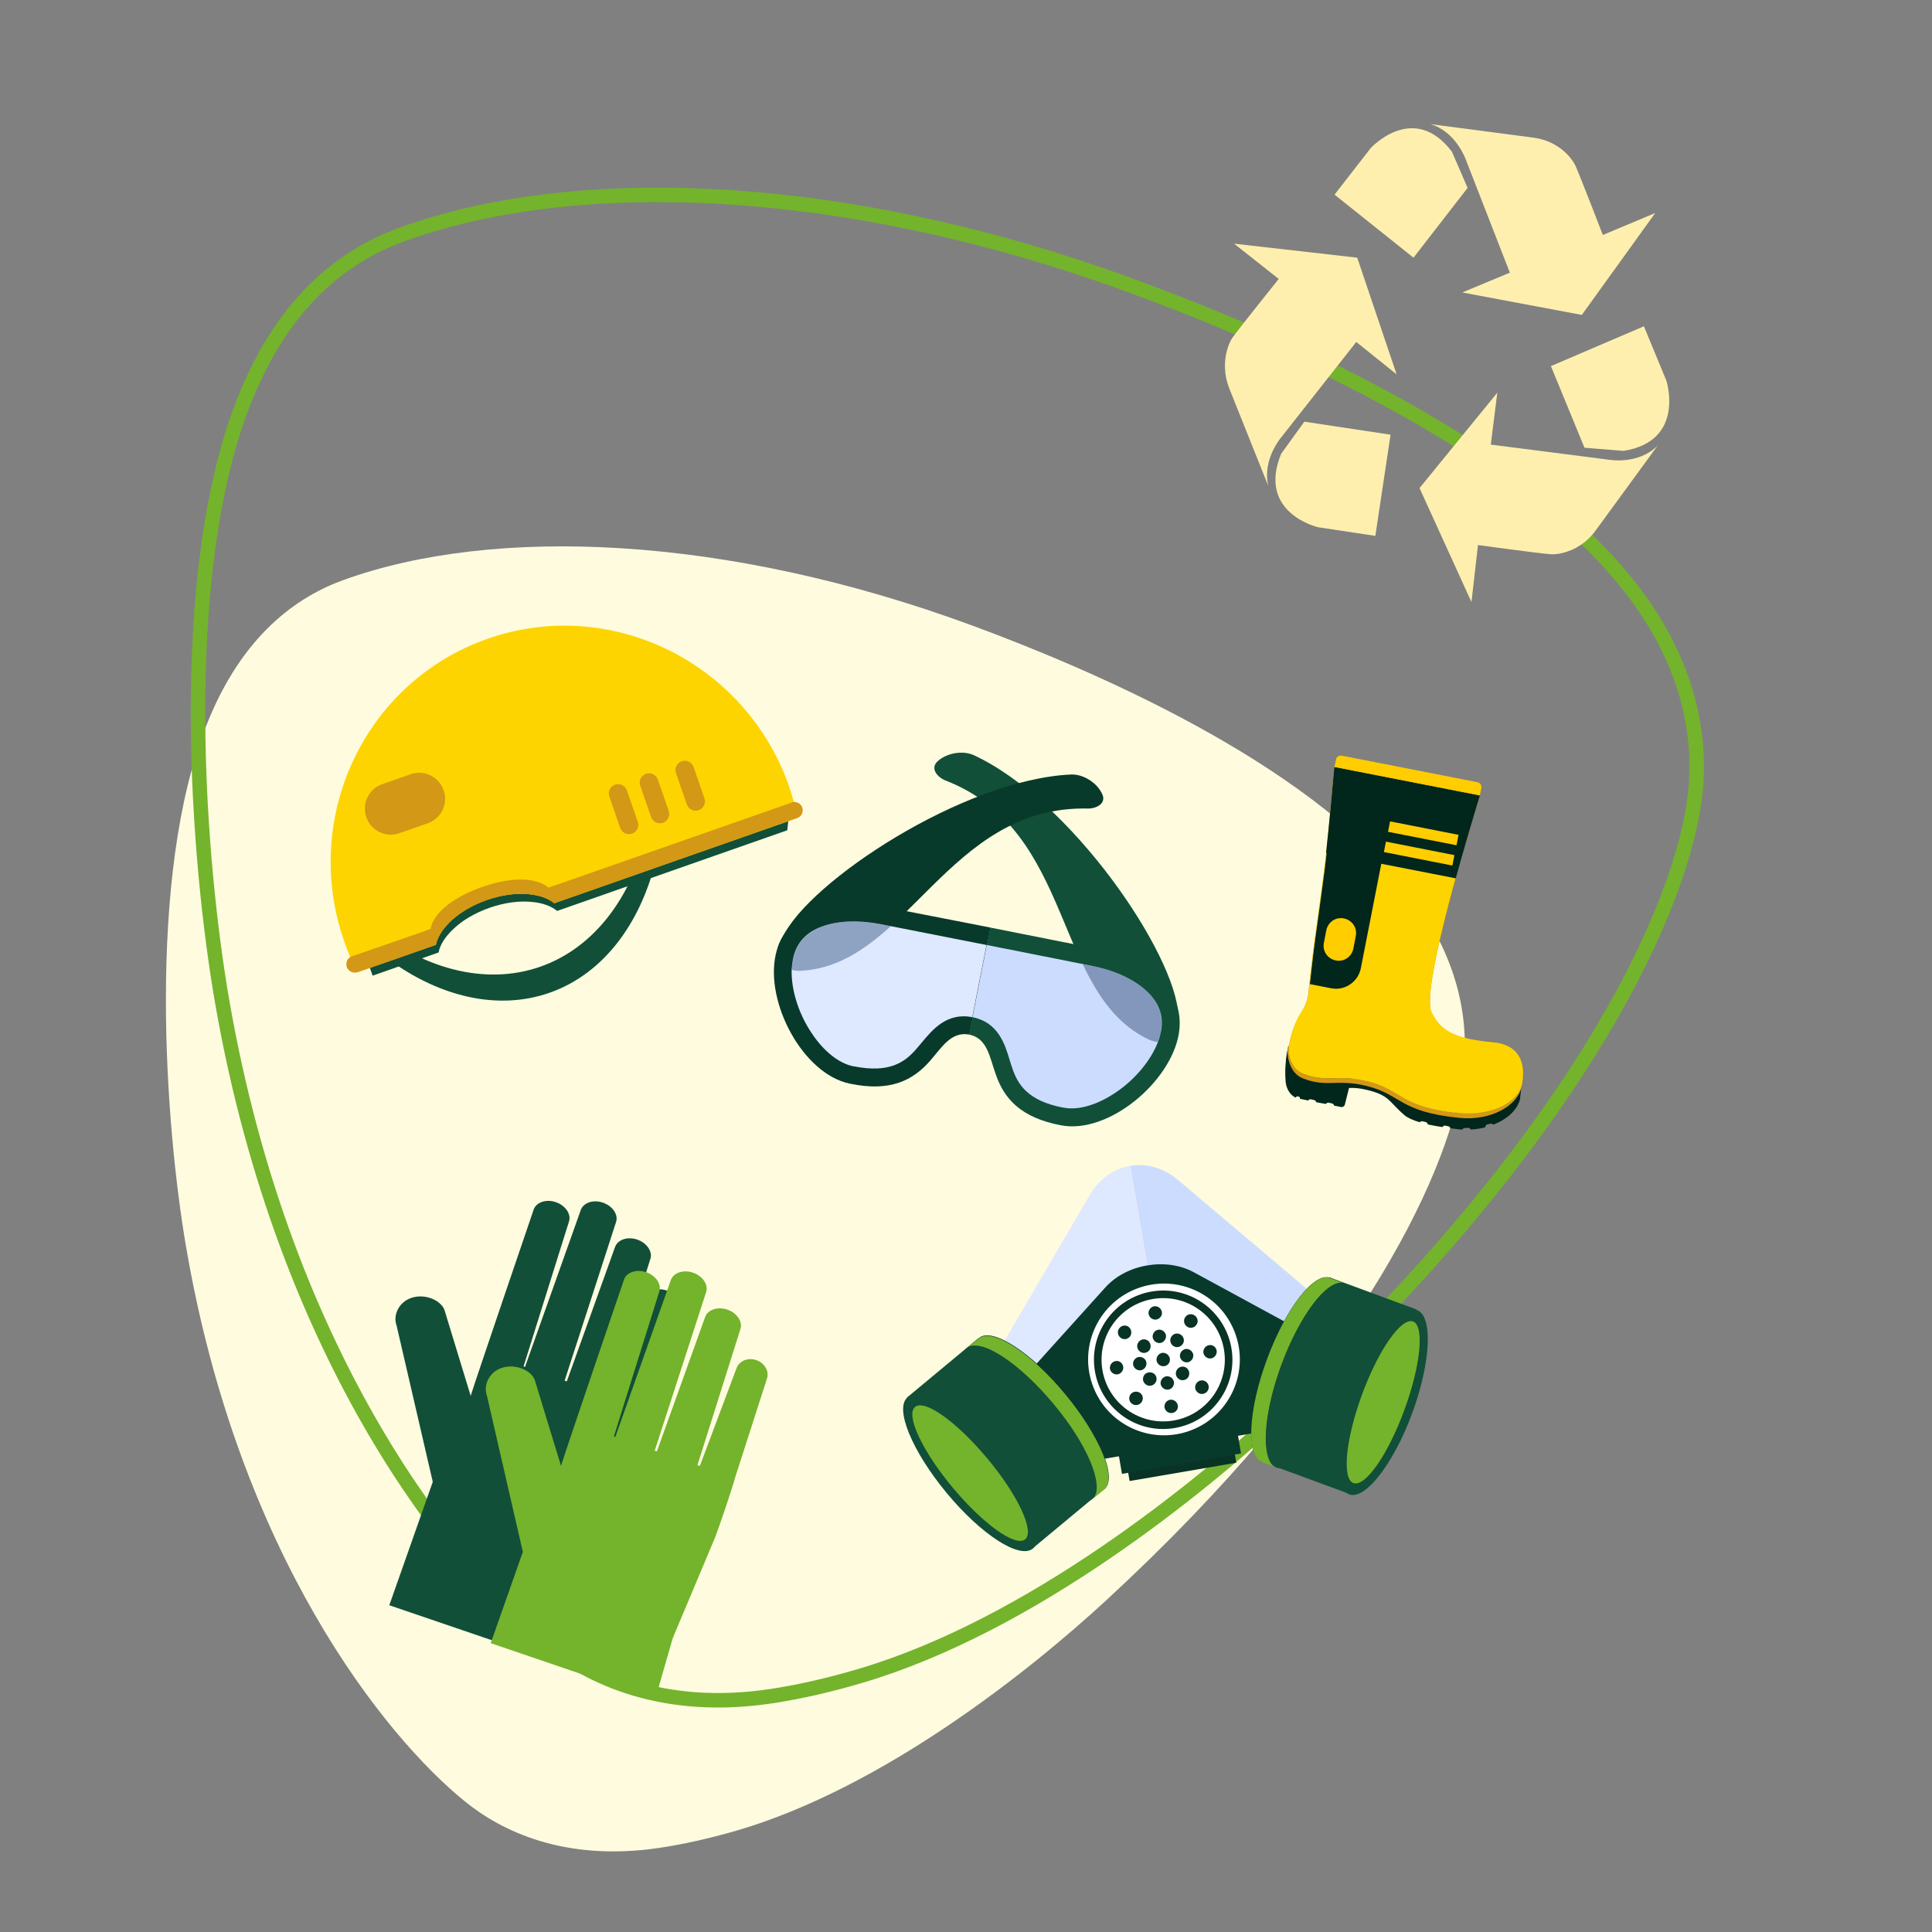
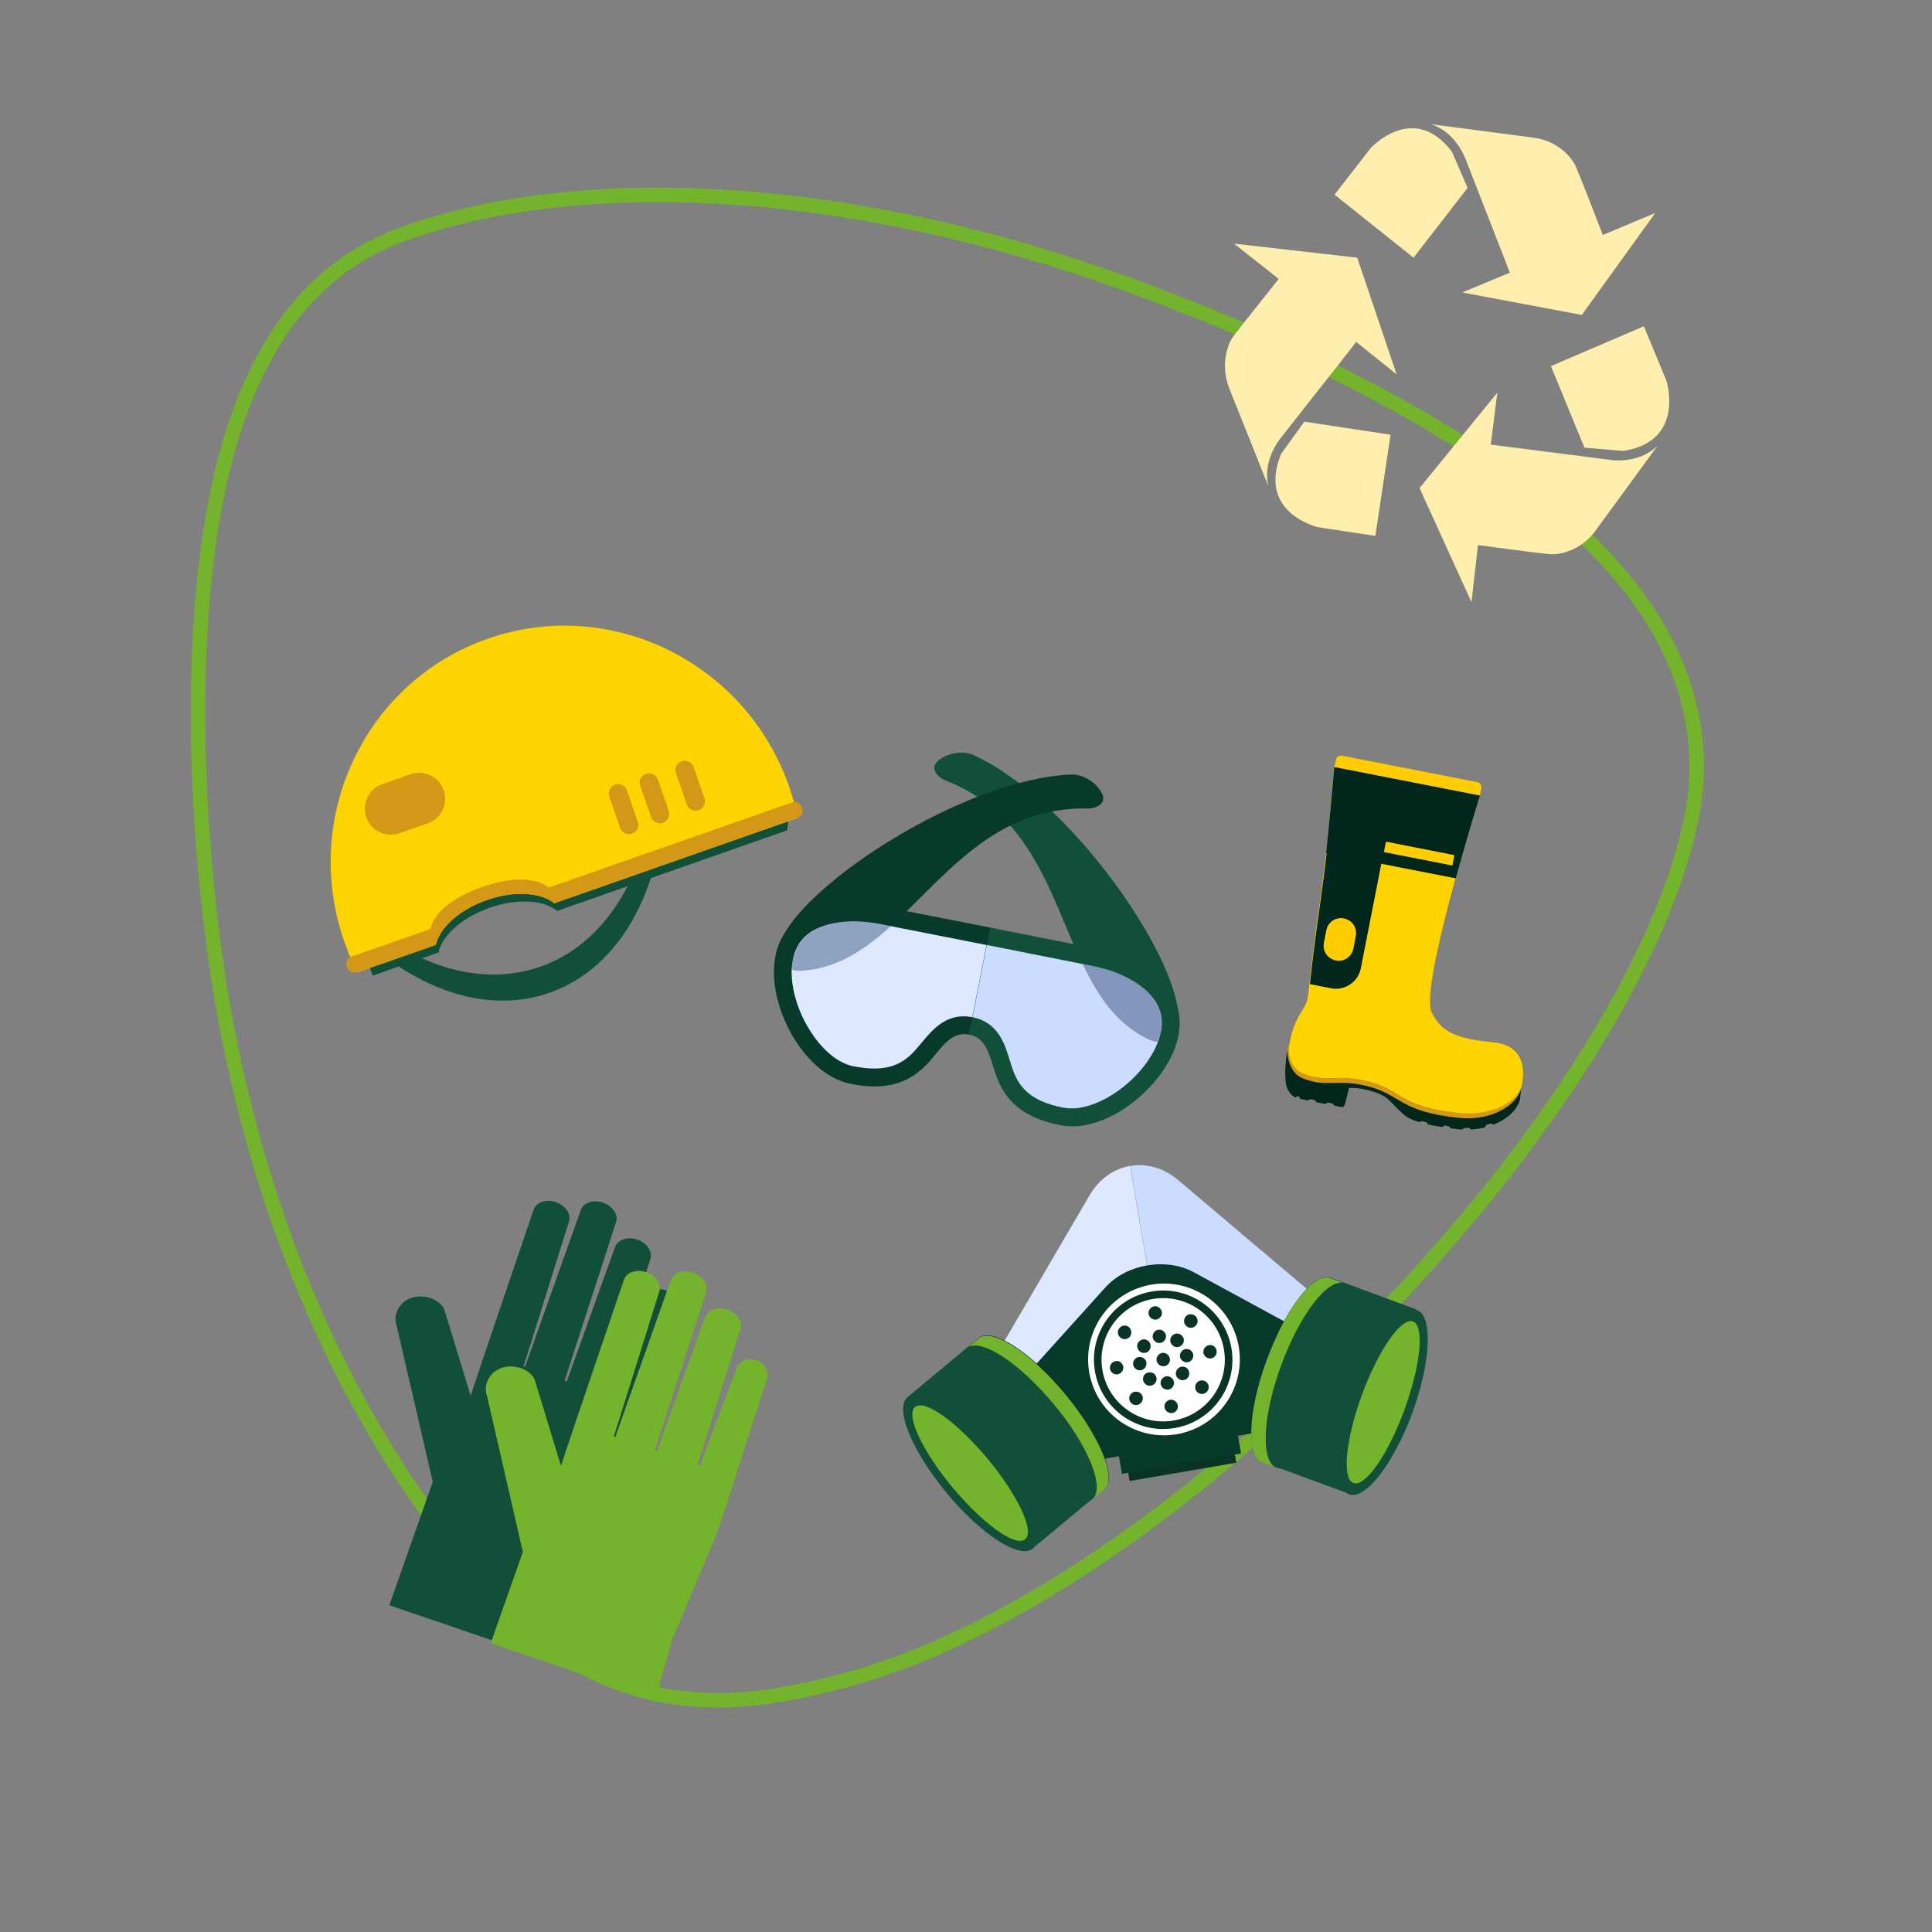
<svg xmlns="http://www.w3.org/2000/svg" version="1.1" id="Camada_1" x="0px" y="0px" viewBox="0 0 800 800" style="enable-background:new 0 0 800 800;" xml:space="preserve">
  <rect x="0" y="0" width="800" height="800" fill="#808080" stroke="none" />
  <style type="text/css">
	.st0{fill:#FFFBDF;}
	.st1{fill:none;stroke:#74B32C;stroke-width:6;stroke-miterlimit:10;}
	.st2{fill:#114F39;}
	.st3{fill:#FDD400;}
	.st4{fill:#D39816;}
	.st5{fill:#74B32C;}
	.st6{fill:#083A2B;}
	.st7{fill:#CCDCFF;}
	.st8{fill:#DEE8FF;}
	.st9{opacity:0.4;}
	.st10{fill:#133054;}
	.st11{fill:#173B66;}
	.st12{display:none;}
	.st13{display:inline;}
	.st14{fill:#01261C;}
	.st15{fill:#FFCD00;}
	.st16{fill:#083325;}
	.st17{fill:#07273B;}
	.st18{fill:#FFFFFF;}
	.st19{display:inline;fill:#0C4C37;}
	.st20{display:inline;fill:#083A2B;}
	.st21{display:inline;opacity:0.6;fill:#106649;}
	.st22{fill:#FFEFAE;}
</style>
  <g>
-     <path class="st0" d="M582,367.7c-42.2-53.3-131.9-91.1-179.2-108.6c-102.7-37.9-198.4-41.3-260.4-19c-19.4,7-42.1,22.8-56.8,59.9   C60.5,363.2,68.5,466.3,77,516c21.8,127.8,82.3,203.1,115.6,230c14.8,12,40.8,25,80.2,19.2c10.1-1.5,20.7-3.9,31.6-7   c61.2-17.7,122-66.4,153.5-95.4c102.1-94.1,140.9-173.7,147.5-216C608.5,428,606.8,399,582,367.7" />
    <path class="st1" d="M673.9,241.8c-49-61.2-152.7-104.3-207.4-124.2C347.8,74.5,237.3,71.1,165.9,97.3   c-22.4,8.2-48.4,26.6-65.1,69.4c-28.6,73-18.7,191.9-8.6,249.2c25.9,147.4,96.2,233.8,134.8,264.7c17.2,13.7,47.2,28.6,92.7,21.7   c11.7-1.8,23.9-4.6,36.4-8.3c70.5-20.8,140.3-77.3,176.5-111C649.8,473.8,694,381.8,701.4,332.9   C704.7,311.2,702.6,277.7,673.9,241.8" />
    <g>
      <g>
        <g>
          <path class="st2" d="M228.3,370.8c-0.3-0.2-0.6-0.5-0.9-0.7c-5.7-3.9-15.9-3.4-26.7,0.4c-10.8,3.8-19.1,9.7-21.1,16.3      c-0.1,0.4-0.2,0.8-0.3,1.1l-27,10.5l2,5.6l27.3-9.6c0.6-3.1,2.6-6.3,5.7-9.3c3.7-3.7,9.1-7,15.4-9.2c6.3-2.2,12.5-3,17.8-2.4      c4.2,0.4,7.8,1.7,10.2,3.7l95.3-33.4l0.8-7.6L228.3,370.8z" />
        </g>
        <g>
          <g>
            <path class="st2" d="M155.2,392.8c-1.3-3.6-2.5-7.2-3.8-10.8c23,19.2,49.4,26.3,72.3,18.3c22.9-8,39.1-30,45.1-59.4       c1.3,3.6,2.5,7.2,3.8,10.8c-6,29.4-22.2,51.4-45.1,59.4C204.6,419.1,178.2,412,155.2,392.8z" />
          </g>
        </g>
        <g>
          <path class="st3" d="M201.9,264.5c-50.8,17.8-77.4,74-59.3,125.5c1.5,4.4,3.3,8.6,5.4,12.6l32.5-11.4c1.4-6.9,9.6-14.5,21-18.5      s22.5-3.2,28,1.3l100.8-35.3c-0.9-4.4-2.1-8.8-3.6-13.2C308.6,274.1,252.7,246.7,201.9,264.5z" />
        </g>
        <g>
          <path class="st4" d="M186.1,382c-3,3-5,6.2-5.7,9.3l-32.4,11.3c0,0-0.1,0-0.1,0c-1.8,0.5-3.7-0.4-4.3-2.2      c-0.3-0.9-0.2-1.8,0.1-2.6c0.3-0.7,0.8-1.2,1.5-1.6c0.1,0,0.1-0.1,0.2-0.1c0.1,0,0.2-0.1,0.3-0.1L186.1,382z" />
        </g>
        <g>
          <path class="st4" d="M332.2,334.4c0.6,1.8-0.3,3.7-2,4.3c0,0-0.1,0-0.1,0l-100.6,35.3c-2.4-2-6-3.3-10.2-3.7l108.6-38      c0.1,0,0.2-0.1,0.3-0.1c0.2-0.1,0.4-0.1,0.6-0.1C330.2,332,331.7,332.9,332.2,334.4z" />
        </g>
        <g>
          <path class="st4" d="M264.1,340.3c0.7,2-0.4,4.2-2.4,4.9l0,0c-2,0.7-4.2-0.4-4.9-2.4l-4.5-13c-0.7-2,0.4-4.2,2.4-4.9l0,0      c2-0.7,4.2,0.4,4.9,2.4L264.1,340.3z" />
        </g>
        <g>
          <path class="st4" d="M276.9,335.8c0.7,2-0.4,4.2-2.4,4.9l0,0c-2,0.7-4.2-0.4-4.9-2.4l-4.5-13c-0.7-2,0.4-4.2,2.4-4.9l0,0      c2-0.7,4.2,0.4,4.9,2.4L276.9,335.8z" />
        </g>
        <g>
          <path class="st4" d="M291.7,330.6c0.7,2-0.4,4.2-2.4,4.9l0,0c-2,0.7-4.2-0.4-4.9-2.4l-4.5-13c-0.7-2,0.4-4.2,2.4-4.9l0,0      c2-0.7,4.2,0.4,4.9,2.4L291.7,330.6z" />
        </g>
        <g>
          <path class="st4" d="M227.2,367.6c-0.3-0.2-0.6-0.5-0.9-0.7c-5.7-3.9-15.9-3.4-26.7,0.4c-10.8,3.8-19.1,9.7-21.1,16.3      c-0.1,0.4-0.2,0.8-0.3,1.1l-22.7,9l2,5.6l23-8.1c0.6-3.1,2.6-6.3,5.7-9.3c3.7-3.7,9.1-7,15.4-9.2c6.3-2.2,12.5-3,17.8-2.4      c4.2,0.4,7.8,1.7,10.2,3.7l41-14.4l-2-5.6L227.2,367.6z" />
        </g>
        <g>
          <path class="st4" d="M183.7,327.2c2,5.6-1,11.8-6.6,13.7l-11.7,4.1c-5.6,2-11.8-1-13.7-6.6l0,0c-2-5.6,1-11.8,6.6-13.7l11.7-4.1      C175.6,318.6,181.7,321.6,183.7,327.2L183.7,327.2z" />
        </g>
      </g>
      <g>
        <g>
          <path class="st2" d="M179.2,613.6l-18,51.1l68.9,23.5l10.9-38.2l0.5-1.4c0,0,14.1-33.4,17.2-40.9c1.3-3.2,6.9-19.6,8.3-24.8l0,0      l13.2-41l0,0c1-3-1-6.4-4.4-7.6c-3.5-1.2-7.1,0.3-8.2,3.3c0,0,0,0,0,0l0,0L252.5,578l-1-0.3l17.8-56.4l0,0l0,0      c1-3-1.4-6.6-5.4-8c-4-1.4-8.1,0-9.2,3l0,0l-20,55.7l-0.9-0.3l21.3-65.7c1-3-1.4-6.6-5.4-8c-4-1.4-8.1,0-9.2,3L217.4,566      l-0.6-0.2l18.8-60c1-3-1.4-6.6-5.4-8c-4-1.4-8.1,0-9.2,3l0,0l0,0c0,0-24.7,72.4-26.1,77.2c0,0-10.9-35.6-10.9-35.7      c-1.7-4.1-8.2-6.7-13.6-4.9c-5.4,1.8-7.7,7.3-6.2,11.4l0,0L179.2,613.6z" />
        </g>
        <g>
          <g>
            <path class="st5" d="M216.5,642.6l-13.3,37.8l68.1,23.2l7.1-24.7l0.5-1.4c0,0,14.1-33.4,17.2-40.9c1.3-3.2,6.9-19.6,8.3-24.8       l0,0l13.2-41l0,0c0,0,0,0,0,0c1-3-1-6.4-4.4-7.6c-3.5-1.2-7.1,0.3-8.2,3.3l0,0L289.8,607l-1-0.3l17.8-56.4l0,0c0,0,0,0,0,0       c1-3-1.4-6.6-5.4-8c-4-1.4-8.1,0-9.2,3c0,0,0,0,0,0l-20,55.7l-0.9-0.3l21.3-65.7c1-3-1.4-6.6-5.4-8c-4-1.4-8.1,0-9.2,3       L254.8,595l-0.6-0.2l18.8-60c1-3-1.4-6.6-5.4-8c-4-1.4-8.1,0-9.2,3l0,0c0,0-24.7,72.4-26.1,77.2c0,0-10.9-35.6-10.9-35.7       c-1.7-4.1-8.2-6.7-13.6-4.9c-5.4,1.8-7.7,7.3-6.2,11.4l0,0L216.5,642.6z" />
          </g>
        </g>
      </g>
      <g>
        <g>
          <g>
            <path class="st2" d="M476.2,430.7c-40.7-18.7-30.4-86.6-84.9-107.6c-3.3-1.4-6.4-5.1-2.8-8.1l0,0c3.7-3.2,10-4.3,14.5-2.4       c40.7,18.7,83.8,82.5,84.9,107.6C490.1,432.6,480.7,432.5,476.2,430.7z" />
          </g>
        </g>
        <g>
          <g>
            <path class="st6" d="M331.1,402c44.7-1.9,61-68.6,119.5-67.2c3.6,0,7.9-2.3,5.6-6.4l0,0c-2.2-4.4-7.6-7.8-12.5-7.7       c-44.7,1.9-108.9,44.5-119.5,67.2C317.5,398.5,326.2,402,331.1,402z" />
          </g>
        </g>
        <g>
          <g>
            <path class="st6" d="M366.2,375.5c-19.4-3.8-40.8,0.4-45,19.8c-4.4,19.8,11.2,49.3,30.6,53.4c17,3.6,26.3-1.5,33.2-9.3       c5.1-5.8,8.8-12.4,16.4-11l8.8-44.3L366.2,375.5z" />
          </g>
          <g>
            <path class="st2" d="M453.9,392.8l-43.8-8.7l-8.8,44.3c7.5,1.5,8.4,9.1,11,16.4c3.4,9.9,10.1,18,27.2,21.2       c19.5,3.6,45.1-17.8,48.6-37.8C491.4,408.7,473.3,396.6,453.9,392.8z" />
          </g>
        </g>
        <g>
          <g>
            <path class="st7" d="M474.5,410.1c-5.2-4.7-13-8.3-22.1-10.1l-43.8-8.7l-5.9,29.9l0,0c10.6,2.1,13.4,11.1,15.4,17.8       c0.4,1.2,0.7,2.3,1.1,3.4c2.3,6.8,6.5,13.4,20.8,16.2c0.2,0,0.5,0.1,0.7,0.1c6.1,1.1,14-1.3,21.7-6.6       c8-5.5,14.3-13.3,17.1-20.7c0.6-1.5,1-3.1,1.3-4.6C481.9,420.4,479.8,414.9,474.5,410.1z" />
          </g>
          <g>
            <path class="st8" d="M364.8,382.7c-9.1-1.8-17.7-1.5-24.3,0.9c-6.7,2.4-10.7,6.8-12.1,13.3c-0.3,1.5-0.5,3.1-0.6,4.7       c-0.2,7.9,2.6,17.5,7.9,25.6c5,7.8,11.4,13,17.5,14.3c0.2,0,0.5,0.1,0.7,0.1c14.3,2.8,20.7-1.7,25.4-7.1       c0.8-0.9,1.5-1.8,2.3-2.7c4.4-5.3,10.4-12.7,21-10.6l5.9-29.9L364.8,382.7z" />
          </g>
        </g>
        <g class="st9">
          <g>
            <path class="st10" d="M479.4,431.5c-1.2-0.1-2.3-0.5-3.2-0.8c-13.5-6.2-21.4-17.9-27.9-31.5l4.1,0.8       c9.1,1.8,16.9,5.4,22.1,10.1c5.3,4.8,7.3,10.3,6.2,16.9C480.5,428.4,480,429.9,479.4,431.5z" />
          </g>
        </g>
        <g class="st9">
          <g>
            <path class="st11" d="M364.8,382.7l4.1,0.8c-11.2,10.1-22.9,17.9-37.8,18.5c-1,0-2.1-0.1-3.2-0.4c0-1.6,0.2-3.2,0.6-4.7       c1.4-6.5,5.4-10.8,12.1-13.3C347.1,381.2,355.7,380.9,364.8,382.7z" />
          </g>
        </g>
      </g>
      <g>
        <g class="st12">
          <g class="st13">
            <path class="st14" d="M460.4,499.6c1.8,9.5-7.4,22.2-22.4,28.2c-30.8,12.3-33.4,3.4-52.5,8c-3.4,0.8-6.5,1.4-9.2,2.2l-2.3-10.1       c-0.3-0.9-4.4,1.3-5.3,1.5l-19.4,5.6c-0.9,0.3-1.5,1.3-1.2,2.2l0.2,0.7l-0.1,0c-3.4,1-8.3-1.6-9.3,0.5       c-0.4-1.2-0.7-2.2-0.7-2.3c-0.7,0.3,1.8,7.4,2.5,9.1c0,0,0,0,0,0c0.9,2.2,2.1,4.8,4.1,8.4c2,3.5,5.5,6.2,9.3,6       c-0.1-0.5,0.3-1.1,0.8-1.2l0.1,0c0.6-0.2,1.2,0.2,1.4,0.8l0,0l4.4-1.3c0.1-0.6,0.5-1.1,1-1.2l1.6-0.5c0.6-0.2,1.2,0,1.5,0.5       l4.2-1.2l1-0.3c0.1-0.6,0.5-1.1,1-1.2l1.6-0.5c0.6-0.2,1.2,0,1.5,0.5l3.8-1.1c0.9-0.3,1.5-1.3,1.2-2.2l-2.1-8.9       c2.5-1.4,5.4-2.6,9.1-3.5c12.5-3,13.4,0.3,24.5,2.9c2.2,0.5,5.3,0.3,9-0.4c0.1-0.5,0.5-1,1-1.2l1.6-0.5       c0.7-0.2,1.3,0.1,1.6,0.7c2.5-0.7,5.2-1.5,7.8-2.3c0-0.6,0.4-1.2,1-1.4l1.6-0.5c0.5-0.2,1.1,0,1.4,0.4c1.3-0.5,2.7-1,3.9-1.5       c0.7-0.3,1.5-0.6,2.2-0.9c0-0.5,0.2-1,0.7-1.3l1.5-0.8c0.5-0.3,1.2-0.2,1.6,0.2c2.4-1.4,4.5-2.9,6.4-4.6       c-0.4-0.6-0.3-1.4,0.3-1.8l1.3-1.1c0.5-0.4,1.1-0.5,1.6-0.2c5.6-6.3,8.1-13.5,6.5-19.3C461.9,504.2,460.6,499.5,460.4,499.6z" />
          </g>
          <g class="st13">
            <path class="st4" d="M459.8,498.2c1.8,9.5-7.4,21.9-22.5,27.9c-30.8,12.3-33.5,3.1-52.6,7.7c-16.4,3.9-19.1,11-33.4,12.4       c-6.3,0.6-11.7-5-13.2-9.8c0-0.1-0.1-0.2-0.1-0.4c-0.8,0.3,0.1,2.4,0.7,3.5c2.4,4.4,7.6,9.7,13.9,9       c14.3-1.4,16.5-8.3,32.8-12.2c19.1-4.6,21.7,4.6,52.6-7.7c15.9-6.3,24.9-20.2,22.1-30C460,498.2,460,498.2,459.8,498.2z" />
          </g>
          <g class="st13">
            <g>
              <path class="st4" d="M459.5,496.6c-4.8-14.9-14.6-16.4-24-12.5c-19.7,8-28.1,7.5-37,0.8c-10-7.5-24.1-80.5-30.6-116.7        l-77.2,22.3c6.6,16.1,15.8,38.8,21.1,53.4c4.5,12.2,8.6,24,12,33.9c4.8,13.7,10.5,28.1,10.7,28.8c3.5,9-1.4,14.4,3.6,29.9        c1.5,4.8,6.9,10.4,13.2,9.8c14.3-1.4,17-8.5,33.4-12.4c19.1-4.6,21.7,4.6,52.6-7.7C453.1,519.8,462.6,506.3,459.5,496.6z" />
            </g>
          </g>
          <g class="st13">
            <g>
              <path class="st3" d="M437.2,526.1c-30.8,12.3-33.5,3.1-52.6,7.7c-16.4,3.9-19.1,11-33.4,12.4c-6.3,0.6-11.7-5-13.2-9.8        c-5.9-18.3-0.1-20.9-3.6-29.9c-0.1-0.2-0.8-2.1-2-5.1c-2.1-5.5-5.6-14.8-8.8-23.7c-3.5-9.9-7.6-21.7-12-33.9        c-3.4-9.4-8.5-22.2-13.4-34.4c-2.7-6.7-5.4-13.3-7.7-19l77.2-22.3c6.5,36.2,20.6,109.2,30.6,116.7c8.9,6.7,17.3,7.2,37-0.8        c9.4-3.8,19.2-2.4,24,12.5C462.6,506.3,453.1,519.8,437.2,526.1z" />
            </g>
          </g>
          <g class="st13">
            <g>
              <path class="st14" d="M376.7,414.2c-3.5-16.9-6.6-33.6-8.9-46l-77.2,22.3c5.2,12.8,12.1,29.7,17.4,43.5L376.7,414.2z" />
            </g>
          </g>
          <g class="st13">
            <path class="st15" d="M367.8,368.2l-1.1-3.9c-0.4-1.4-1.9-2.2-3.3-1.8l-72.1,20.8c-1.4,0.4-2.2,1.9-1.8,3.3l1.1,3.9       L367.8,368.2z" />
          </g>
          <g class="st13">
            <path class="st14" d="M333.7,413.7l19.5,67.4c2.1,7.4-2.1,15-9.5,17.2l-11.2,3.2c-2.1-5.5-5.6-14.8-8.8-23.7       c-3.5-9.9-7.6-21.7-12-33.9c-3.4-9.4-8.5-22.2-13.4-34.4l18.2-5.3C323.9,402.1,331.6,406.3,333.7,413.7z" />
          </g>
          <g class="st13">
            <path class="st15" d="M344.8,473.5c1.3,4.3-1.2,8.9-5.6,10.1l0,0c-4.3,1.3-8.9-1.2-10.1-5.6l-1.9-6.6       c-1.3-4.3,1.2-8.9,5.6-10.1l0,0c4.3-1.3,8.9,1.2,10.1,5.6L344.8,473.5z" />
          </g>
          <g class="st13">
            <rect x="333.8" y="408.3" transform="matrix(0.961 -0.277 0.277 0.961 -100.192 113.952)" class="st15" width="37.9" height="5.7" />
          </g>
          <g class="st13">
            <rect x="330.6" y="397.4" transform="matrix(0.961 -0.277 0.277 0.961 -97.308 112.658)" class="st15" width="37.9" height="5.7" />
          </g>
        </g>
        <g>
          <g>
            <path class="st14" d="M629.8,450.9c-2.1,7.1-12.8,12.5-25.1,11.3c-25.2-2.4-23.9-9.4-38.5-12.9c-2.6-0.6-4.9-1.3-7-1.7l1.9-7.7       c0.1-0.7-3.4-0.7-4.2-0.8l-15.1-3c-0.7-0.1-1.4,0.3-1.6,1.1l-0.1,0.5l-0.1,0c-2.7-0.5-5.1-4-6.5-2.9c0.1-0.9,0.3-1.8,0.3-1.8       c-0.6-0.1-1.4,5.6-1.4,7.1c0,0,0,0,0,0c-0.2,1.8-0.3,4-0.1,7.1c0.1,3.1,1.6,6.1,4.2,7.3c0.2-0.4,0.6-0.6,1-0.5l0.1,0       c0.5,0.1,0.8,0.6,0.7,1l0,0l3.4,0.7c0.2-0.4,0.7-0.6,1.1-0.5l1.3,0.3c0.5,0.1,0.8,0.4,0.9,0.9l3.3,0.6l0.8,0.1       c0.2-0.4,0.7-0.6,1.1-0.5l1.3,0.3c0.5,0.1,0.8,0.4,0.9,0.9l2.9,0.6c0.7,0.1,1.4-0.3,1.6-1.1l1.7-6.8c2.2-0.1,4.6,0.1,7.4,0.8       c9.6,2.3,9,4.9,15.6,10.5c1.3,1.1,3.5,2.1,6.3,2.9c0.2-0.3,0.7-0.5,1.1-0.4l1.3,0.3c0.5,0.1,0.9,0.5,0.9,1       c1.9,0.4,4,0.8,6.1,1.1c0.2-0.4,0.7-0.7,1.2-0.6l1.3,0.3c0.4,0.1,0.7,0.4,0.8,0.8c1.1,0.1,2.2,0.3,3.2,0.4       c0.6,0.1,1.2,0.1,1.8,0.1c0.2-0.4,0.5-0.6,1-0.6l1.3-0.1c0.5,0,0.9,0.3,1.1,0.7c2.1-0.1,4.1-0.4,6-0.9c0-0.5,0.3-1,0.8-1.2       l1.3-0.3c0.5-0.1,0.9,0.1,1.2,0.4c6-2.3,10.2-6.3,11.2-10.9C629.3,454.6,630,451,629.8,450.9z" />
          </g>
          <g>
            <path class="st4" d="M629.9,449.8c-2.1,7.1-12.7,12.3-25.1,11.1c-25.2-2.4-23.9-9.6-38.4-13.2c-12.5-3.1-16.8,0.8-27-3.2       c-4.5-1.8-6.2-7.5-5.6-11.3c0-0.1,0-0.2,0-0.3c-0.6-0.1-0.7,1.7-0.7,2.6c0.1,3.9,1.8,9.2,6.3,11c10.2,4,14.1,0.1,26.6,3.2       c14.5,3.6,13.2,10.7,38.4,13.2c13,1.3,24-5.1,25.5-12.7C630,449.9,630,449.8,629.9,449.8z" />
          </g>
          <g>
            <g>
              <path class="st4" d="M630.3,448.6c2-11.8-4.2-16.2-12-16.9c-16.2-1.5-21.7-4.8-25.5-12.4c-4.2-8.6,11.7-63.1,20-90l-60.3-11.8        c-1.1,13.2-2.8,31.8-4.3,43.6c-1.2,9.9-2.6,19.3-3.7,27.2c-1.5,11-2.7,22.8-2.8,23.3c-0.8,7.3-6,9.3-8,21.6        c-0.6,3.8,1.1,9.5,5.6,11.3c10.2,4,14.5,0.1,27,3.2c14.5,3.6,13.2,10.7,38.4,13.2C617.8,462.1,629,456.3,630.3,448.6z" />
            </g>
          </g>
          <g>
            <g>
              <path class="st3" d="M604.8,460.9c-25.2-2.4-23.9-9.6-38.4-13.2c-12.5-3.1-16.8,0.8-27-3.2c-4.5-1.8-6.2-7.5-5.6-11.3        c2.4-14.5,7.2-14.2,8-21.6c0-0.2,0.2-1.7,0.4-4.1c0.5-4.5,1.3-12,2.3-19.2c1.1-7.9,2.4-17.4,3.7-27.2c1-7.6,2-18,2.9-28.1        c0.5-5.5,1-10.9,1.4-15.6l60.3,11.8c-8.3,26.9-24.2,81.4-20,90c3.7,7.6,9.3,10.9,25.5,12.4c7.7,0.7,13.9,5.1,12,16.9        C629,456.3,617.8,462.1,604.8,460.9z" />
            </g>
          </g>
          <g>
            <g>
              <path class="st14" d="M602.8,363.7c3.5-12.7,7.2-25.1,10-34.3l-60.3-11.8c-0.9,10.5-2.2,24.4-3.4,35.6L602.8,363.7z" />
            </g>
          </g>
          <g>
            <path class="st15" d="M612.8,329.3l0.6-3c0.2-1.1-0.5-2.2-1.6-2.4l-56.2-11c-1.1-0.2-2.2,0.5-2.4,1.6l-0.6,3L612.8,329.3z" />
          </g>
          <g>
            <path class="st14" d="M573.8,348.3l-10.3,52.6c-1.1,5.7-6.7,9.5-12.4,8.3l-8.7-1.7c0.5-4.5,1.3-12,2.3-19.2       c1.1-7.9,2.4-17.4,3.7-27.2c1-7.6,2-18,2.9-28.1l14.2,2.8C571.1,337,574.9,342.6,573.8,348.3z" />
          </g>
          <g>
            <path class="st15" d="M560.4,392.8c-0.7,3.4-3.9,5.6-7.3,4.9l0,0c-3.4-0.7-5.6-3.9-4.9-7.3l1-5.2c0.7-3.4,3.9-5.6,7.3-4.9l0,0       c3.4,0.7,5.6,3.9,4.9,7.3L560.4,392.8z" />
          </g>
          <g>
            <rect x="585.4" y="338.7" transform="matrix(0.193 -0.981 0.981 0.193 127.794 861.731)" class="st15" width="4.4" height="28.9" />
          </g>
          <g>
-             <rect x="587" y="330.3" transform="matrix(0.193 -0.981 0.981 0.193 137.44 856.528)" class="st15" width="4.4" height="28.9" />
-           </g>
+             </g>
        </g>
      </g>
      <g>
        <g>
          <rect x="465.7" y="591.4" transform="matrix(0.986 -0.169 0.169 0.986 -94.425 91.094)" class="st16" width="44.8" height="18" />
        </g>
        <g>
          <rect x="462.5" y="588" transform="matrix(0.986 -0.169 0.169 0.986 -93.856 90.946)" class="st6" width="50" height="18" />
        </g>
        <g>
          <g>
            <path class="st8" d="M451.2,494.9l-55,94.1c-8,13.7,1.9,22.1,22,18.6l69.1-11.8l-19.4-113C461.3,483.9,455.2,488.1,451.2,494.9       z" />
          </g>
          <g>
            <path class="st7" d="M571,559l-83.2-70.4c-6.1-5.1-13.2-7-19.8-5.8l19.4,113l69.1-11.8C576.5,580.5,583.1,569.3,571,559z" />
          </g>
        </g>
        <g>
          <path class="st6" d="M418.7,610.7c-20.1,3.4-29.5-1.6-20.8-11.3l59.8-66.3c8.7-9.7,25.2-12.5,36.6-6.3l78.4,42.6      c11.4,6.2,4.3,14.1-15.8,17.5L418.7,610.7z" />
        </g>
        <g>
          <g>
            <g>
              <path class="st17" d="M522.6,605.4c-6.6-2.5-5.7-21.5,2-42.6c7.8-21.1,19.5-36.1,26.1-33.7c6.6,2.5,5.7,21.5-2,42.6        C540.9,592.8,529.2,607.9,522.6,605.4z" />
            </g>
            <g>
              <rect x="514.1" y="554.7" transform="matrix(0.346 -0.938 0.938 0.346 -175.929 895.445)" class="st2" width="81.3" height="38.5" />
            </g>
            <g>
              <path class="st2" d="M558.7,618.8c-6.6-2.5-5.7-21.5,2-42.6c7.8-21.1,19.5-36.1,26.1-33.7c6.6,2.5,5.7,21.5-2,42.6        C577,606.2,565.3,621.2,558.7,618.8z" />
            </g>
            <g>
              <path class="st2" d="M528.6,607.7c-6.6-2.5-5.7-21.5,2-42.6c7.8-21.1,19.5-36.1,26.1-33.7c6.6,2.5,5.7,21.5-2,42.6        C546.9,595,535.2,610.1,528.6,607.7z" />
            </g>
            <g>
              <path class="st5" d="M560.4,614.1c-4.8-1.8-3.2-18.2,3.6-36.7c6.8-18.5,16.3-32,21.1-30.2c4.8,1.8,3.2,18.2-3.6,36.7        C574.7,602.4,565.3,615.9,560.4,614.1z" />
            </g>
            <g>
              <path class="st5" d="M530.6,565.1c7.5-20.3,18.7-35.1,25.4-33.9l-5.3-2c-6.6-2.5-18.3,12.6-26.1,33.7        c-7.8,21.1-8.7,40.1-2,42.6l5.3,2C522,603.9,523.1,585.4,530.6,565.1z" />
            </g>
          </g>
        </g>
        <g>
          <g>
            <ellipse transform="matrix(0.946 -0.325 0.325 0.946 -156.689 186.872)" class="st18" cx="481.7" cy="563" rx="31.4" ry="31.4" />
          </g>
          <g>
            <path class="st16" d="M509.9,558.2c-2.7-15.6-17.5-26.1-33.1-23.4c-15.6,2.7-26.1,17.5-23.4,33.1c2.7,15.6,17.5,26.1,33.1,23.4       C502.1,588.6,512.6,573.8,509.9,558.2z" />
          </g>
          <g>
            <path class="st18" d="M506.8,558.7c-2.4-13.9-15.6-23.2-29.5-20.8c-13.9,2.4-23.2,15.6-20.8,29.5c2.4,13.9,15.6,23.2,29.5,20.8       C499.9,585.8,509.2,572.6,506.8,558.7z" />
          </g>
          <g>
            <path class="st16" d="M484.4,562.5c-0.3-1.5-1.7-2.5-3.2-2.3c-1.5,0.3-2.5,1.7-2.3,3.2c0.3,1.5,1.7,2.5,3.2,2.3       C483.7,565.5,484.7,564,484.4,562.5z" />
          </g>
          <g>
            <path class="st16" d="M482.8,552.9c-0.3-1.5-1.7-2.5-3.2-2.3c-1.5,0.3-2.5,1.7-2.3,3.2c0.3,1.5,1.7,2.5,3.2,2.3       C482,555.8,483,554.4,482.8,552.9z" />
          </g>
          <g>
            <path class="st16" d="M481.1,543.2c-0.3-1.5-1.7-2.5-3.2-2.3c-1.5,0.3-2.5,1.7-2.3,3.2c0.3,1.5,1.7,2.5,3.2,2.3       C480.3,546.1,481.4,544.7,481.1,543.2z" />
          </g>
          <g>
            <path class="st16" d="M487.7,581.9c-0.3-1.5-1.7-2.5-3.2-2.3c-1.5,0.3-2.5,1.7-2.3,3.2c0.3,1.5,1.7,2.5,3.2,2.3       C487,584.8,488,583.4,487.7,581.9z" />
          </g>
          <g>
            <path class="st16" d="M467.3,549.4c-1.2-0.9-3-0.6-3.9,0.7c-0.9,1.2-0.6,3,0.7,3.9c1.2,0.9,3,0.6,3.9-0.7       C468.8,552,468.5,550.3,467.3,549.4z" />
          </g>
          <g>
            <path class="st16" d="M499.3,572.1c-1.2-0.9-3-0.6-3.9,0.7c-0.9,1.3-0.6,3,0.7,3.9c1.2,0.9,3,0.6,3.9-0.7       C500.9,574.7,500.6,573,499.3,572.1z" />
          </g>
          <g>
            <path class="st16" d="M461.9,563.6c-1.5,0.3-2.5,1.7-2.3,3.2c0.3,1.5,1.7,2.5,3.2,2.3c1.5-0.3,2.5-1.7,2.3-3.2       C464.8,564.3,463.4,563.3,461.9,563.6z" />
          </g>
          <g>
            <path class="st16" d="M500.6,557c-1.5,0.3-2.5,1.7-2.3,3.2c0.3,1.5,1.7,2.5,3.2,2.3c1.5-0.3,2.5-1.7,2.3-3.2       C503.5,557.7,502.1,556.7,500.6,557z" />
          </g>
          <g>
            <path class="st16" d="M468.1,577.4c-0.9,1.3-0.6,3,0.7,3.9c1.2,0.9,3,0.6,3.9-0.7c0.9-1.3,0.6-3-0.7-3.9       C470.7,575.9,469,576.2,468.1,577.4z" />
          </g>
          <g>
            <path class="st16" d="M490.8,545.4c-0.9,1.2-0.6,3,0.7,3.9c1.2,0.9,3,0.6,3.9-0.7c0.9-1.2,0.6-3-0.7-3.9       C493.4,543.8,491.6,544.1,490.8,545.4z" />
          </g>
          <g>
            <path class="st16" d="M486.1,572.2c-0.3-1.5-1.7-2.5-3.2-2.3c-1.5,0.3-2.5,1.7-2.3,3.2c0.3,1.5,1.7,2.5,3.2,2.3       C485.3,575.2,486.3,573.7,486.1,572.2z" />
          </g>
          <g>
            <path class="st16" d="M475.3,555.1c-1.3-0.9-3-0.6-3.9,0.7c-0.9,1.2-0.6,3,0.7,3.9c1.2,0.9,3,0.6,3.9-0.7       C476.8,557.7,476.5,556,475.3,555.1z" />
          </g>
          <g>
            <path class="st16" d="M491.3,566.4c-1.2-0.9-3-0.6-3.9,0.7c-0.9,1.3-0.6,3,0.7,3.9c1.2,0.9,3,0.6,3.9-0.7       C492.8,569,492.5,567.3,491.3,566.4z" />
          </g>
          <g>
            <path class="st16" d="M471.5,561.9c-1.5,0.3-2.5,1.7-2.3,3.2c0.3,1.5,1.7,2.5,3.2,2.3c1.5-0.3,2.5-1.7,2.3-3.2       C474.5,562.7,473,561.7,471.5,561.9z" />
          </g>
          <g>
            <path class="st16" d="M490.9,558.6c-1.5,0.3-2.5,1.7-2.3,3.2c0.3,1.5,1.7,2.5,3.2,2.3c1.5-0.3,2.5-1.7,2.3-3.2       C493.8,559.4,492.4,558.4,490.9,558.6z" />
          </g>
          <g>
            <path class="st16" d="M473.8,569.4c-0.9,1.3-0.6,3,0.7,3.9c1.2,0.9,3,0.6,3.9-0.7c0.9-1.3,0.6-3-0.7-3.9       C476.4,567.9,474.6,568.2,473.8,569.4z" />
          </g>
          <g>
            <path class="st16" d="M485.1,553.4c-0.9,1.2-0.6,3,0.7,3.9c1.2,0.9,3,0.6,3.9-0.7c0.9-1.2,0.6-3-0.7-3.9       C487.7,551.8,486,552.1,485.1,553.4z" />
          </g>
        </g>
      </g>
    </g>
    <g class="st12">
      <path class="st19" d="M368.4,605.5h13.9h231.5l-65.4,629.4c-2.3,22-20.7,38.7-42.8,38.7H382.3h-13.9H245.1    c-22,0-40.5-16.7-42.8-38.7l-65.4-629.4H368.4z" />
      <path class="st20" d="M136.2,641.6h474.3c15,0,27.2-12.2,27.2-27.2v0c0-15-12.2-27.2-27.2-27.2H136.2c-15,0-27.2,12.2-27.2,27.2v0    C109,629.5,121.2,641.6,136.2,641.6z" />
      <polygon class="st21" points="498.8,641.6 453.1,1273.6 285.7,1273.6 243.4,641.6   " />
    </g>
    <g>
      <g>
        <path class="st17" d="M457.3,616.6c5.5-4.5-1.8-22.2-16.1-39.5c-14.3-17.3-30.4-27.6-35.8-23.1c-5.5,4.5,1.8,22.2,16.1,39.5     C435.8,610.8,451.8,621.2,457.3,616.6z" />
      </g>
      <g>
        <rect x="397.2" y="557" transform="matrix(0.769 -0.639 0.639 0.769 -285.828 404.188)" class="st2" width="38.5" height="81.3" />
      </g>
      <g>
        <path class="st2" d="M427.7,641.2c5.5-4.5-1.8-22.2-16.1-39.5c-14.3-17.3-30.4-27.6-35.8-23.1c-5.5,4.5,1.8,22.2,16.1,39.5     S422.2,645.8,427.7,641.2z" />
      </g>
      <g>
        <path class="st2" d="M452.3,620.7c5.5-4.5-1.8-22.2-16.1-39.5c-14.3-17.3-30.4-27.6-35.8-23.1c-5.5,4.5,1.8,22.2,16.1,39.5     C430.8,614.9,446.9,625.3,452.3,620.7z" />
      </g>
      <g>
        <path class="st5" d="M424.5,637.4c4-3.3-3-18.3-15.6-33.4c-12.6-15.1-26-24.8-30-21.4c-4,3.3,3,18.3,15.6,33.4     C407.1,631.1,420.5,640.7,424.5,637.4z" />
      </g>
      <g>
        <path class="st5" d="M436.2,581.3c-13.9-16.7-29.3-26.9-35.3-23.5l4.4-3.6c5.5-4.5,21.5,5.8,35.8,23.1     c14.3,17.3,21.6,34.9,16.1,39.5l-4.4,3.6C457.3,615,450.1,597.9,436.2,581.3z" />
      </g>
    </g>
    <g>
      <g>
        <path class="st22" d="M561.6,141.6L530.6,181c0,0-8.1,9.3-5.4,20.3L509,160.8c-2.1-5.3-2.4-11.3-0.6-16.8     c0.5-1.6,1.2-3.2,2.1-4.4c3.6-4.9,19-24.1,19-24.1L511,100.9l51,5.8l16.3,48.3L561.6,141.6z" />
        <path class="st22" d="M540.1,174.6l35.7,5.4l-6.3,41.9l-23.8-3.6c0,0-25.3-5.9-15.2-30.4L540.1,174.6z" />
      </g>
      <g>
        <path class="st22" d="M617.3,184.1l49.2,6.3c0,0,12,2.1,19.9-5.9l-25.7,35.2c-3.4,4.7-8.3,8-13.8,9.3c-1.7,0.4-3.3,0.6-4.8,0.5     c-6-0.5-30.1-3.8-30.1-3.8l-2.7,23.6l-21.5-47.2l32.2-39.5L617.3,184.1z" />
        <path class="st22" d="M656.1,185.4l-13.9-33.8l38.5-16.5l9.3,22.5c0,0,8.1,25-17.7,29.1L656.1,185.4z" />
      </g>
      <path class="st22" d="M625.2,112.9L607,66.2c0,0-4-11.7-14.7-14.8l42.7,5.6c5.6,0.7,10.9,3.4,14.7,7.7c1.1,1.3,2.1,2.7,2.7,4    c2.4,5.5,11.3,28.6,11.3,28.6l21.7-9.1L655,130.4l-49.5-9.3L625.2,112.9z" />
      <path class="st22" d="M607.7,77.8l-22.4,28.9l-32.7-26.1l15-19.3c0,0,17.7-19.4,33.6,1.5L607.7,77.8z" />
    </g>
  </g>
</svg>